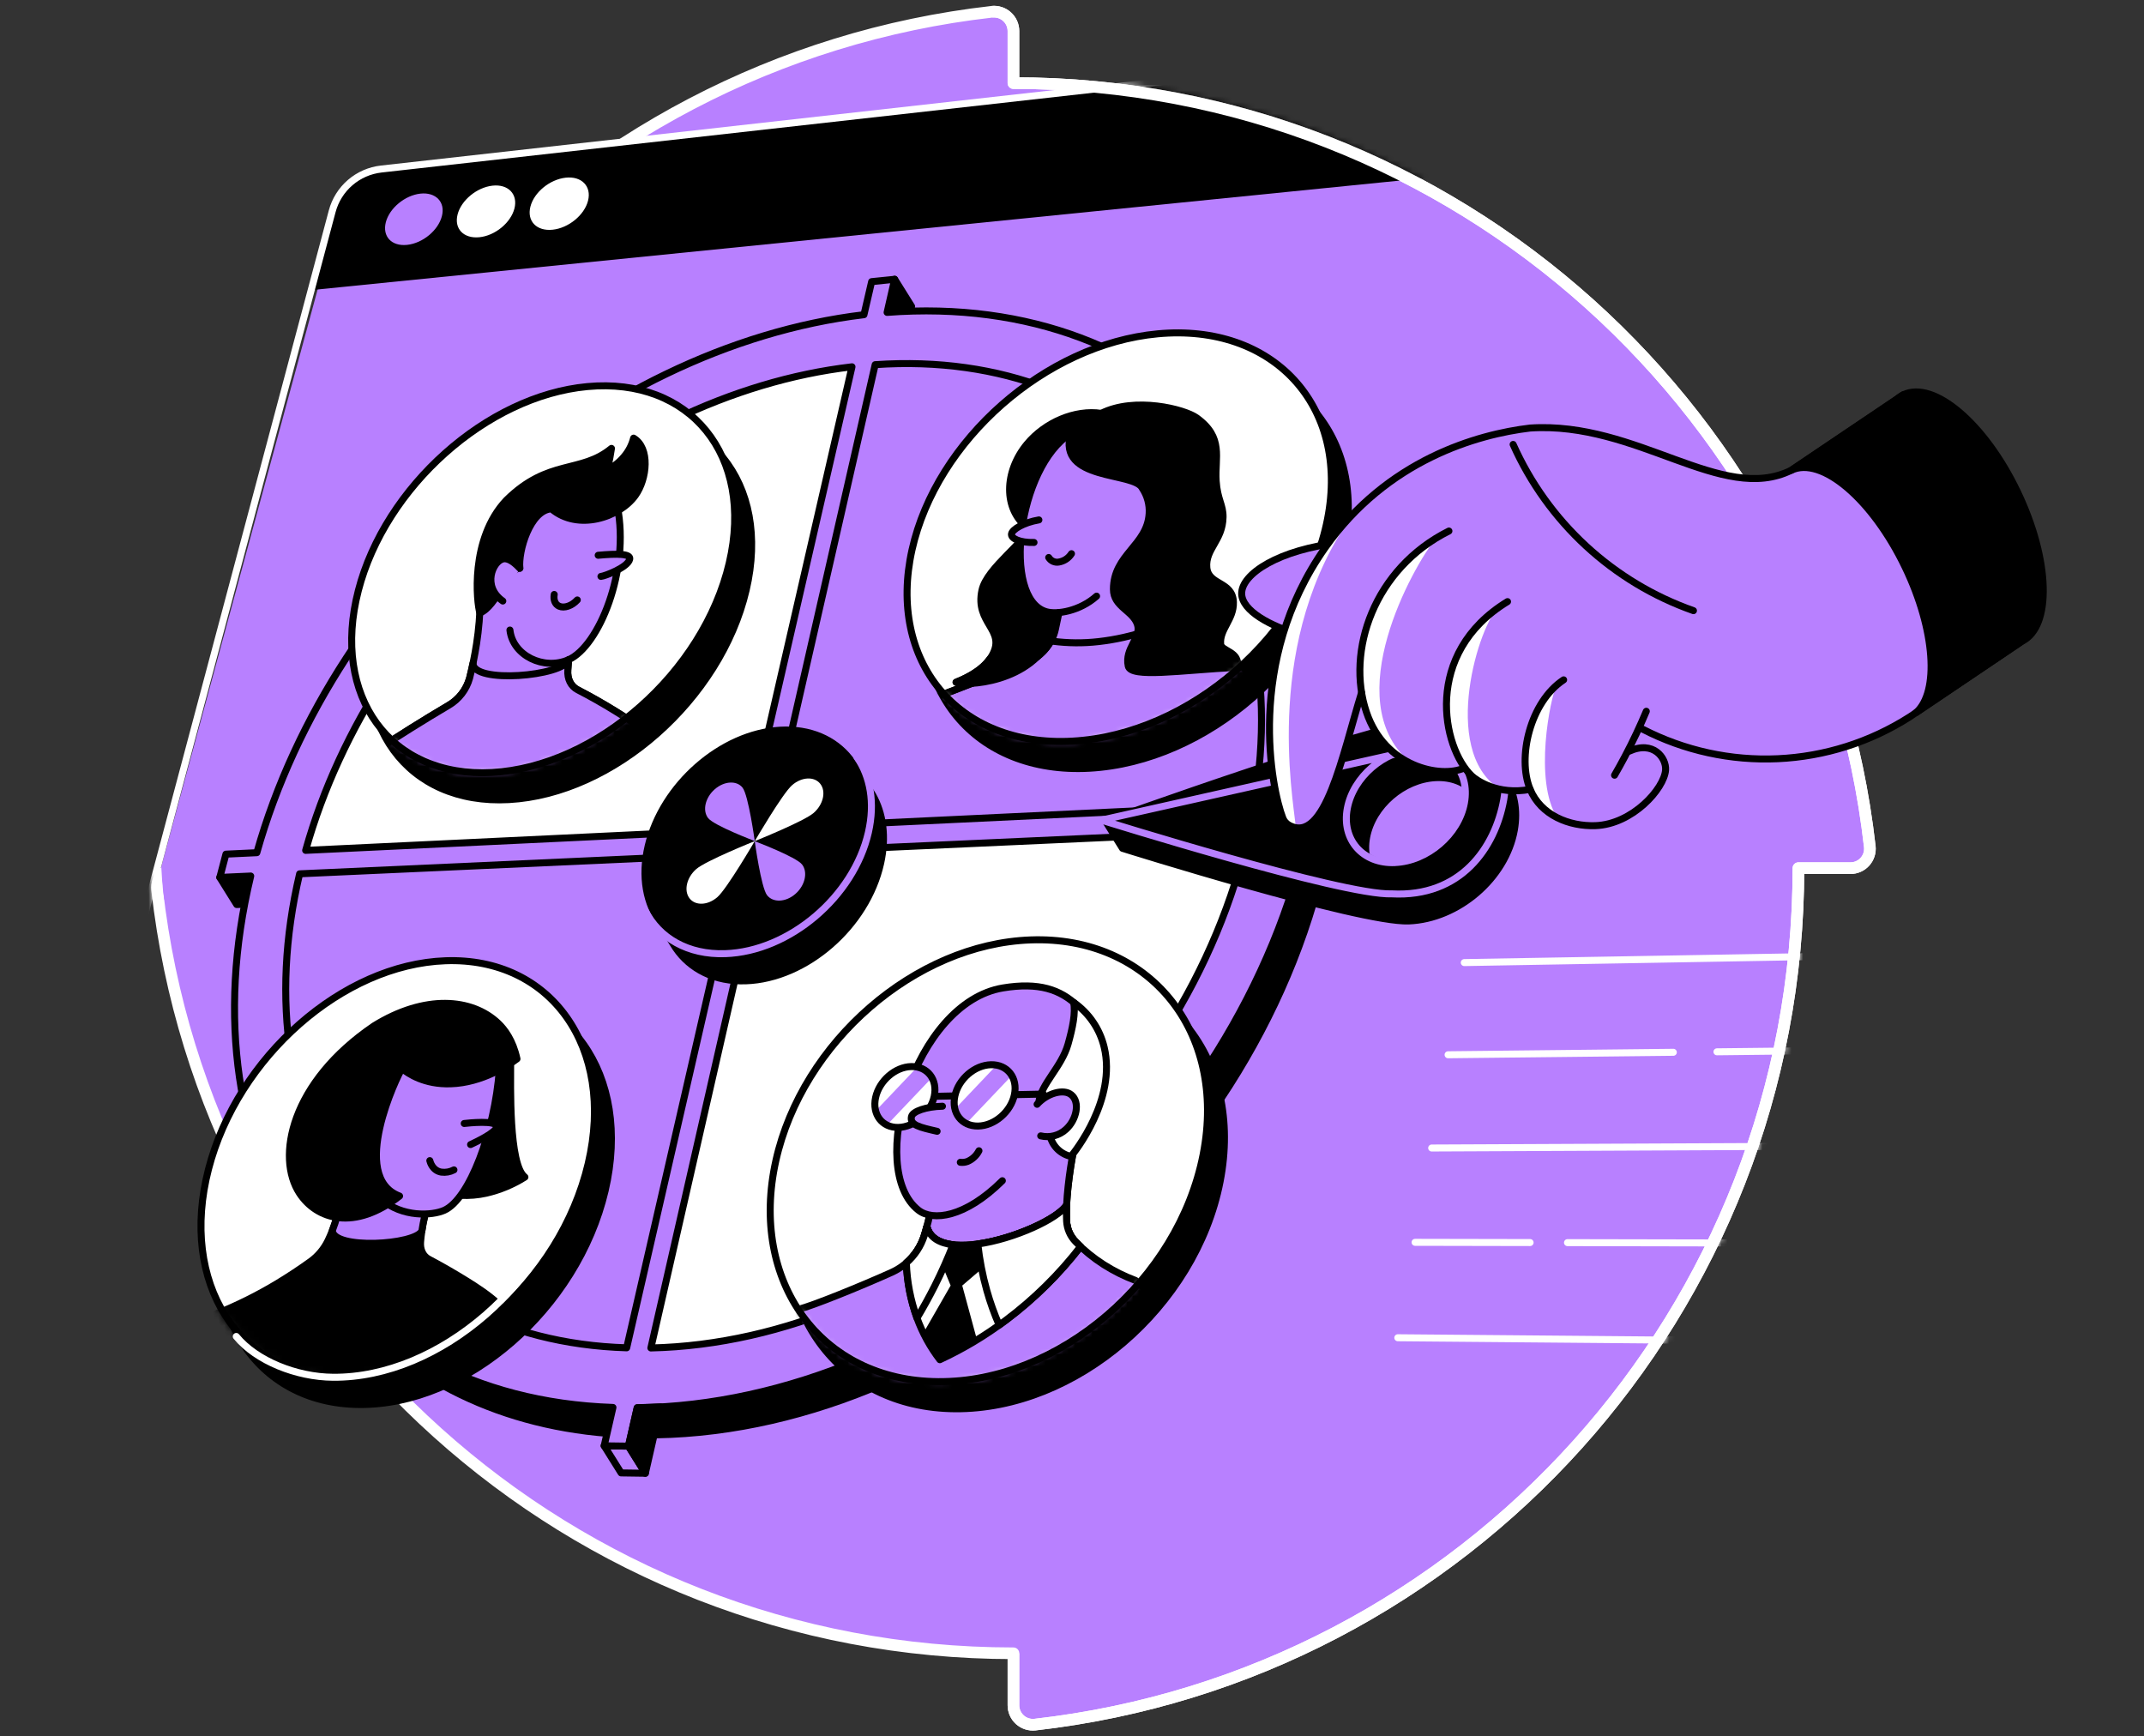
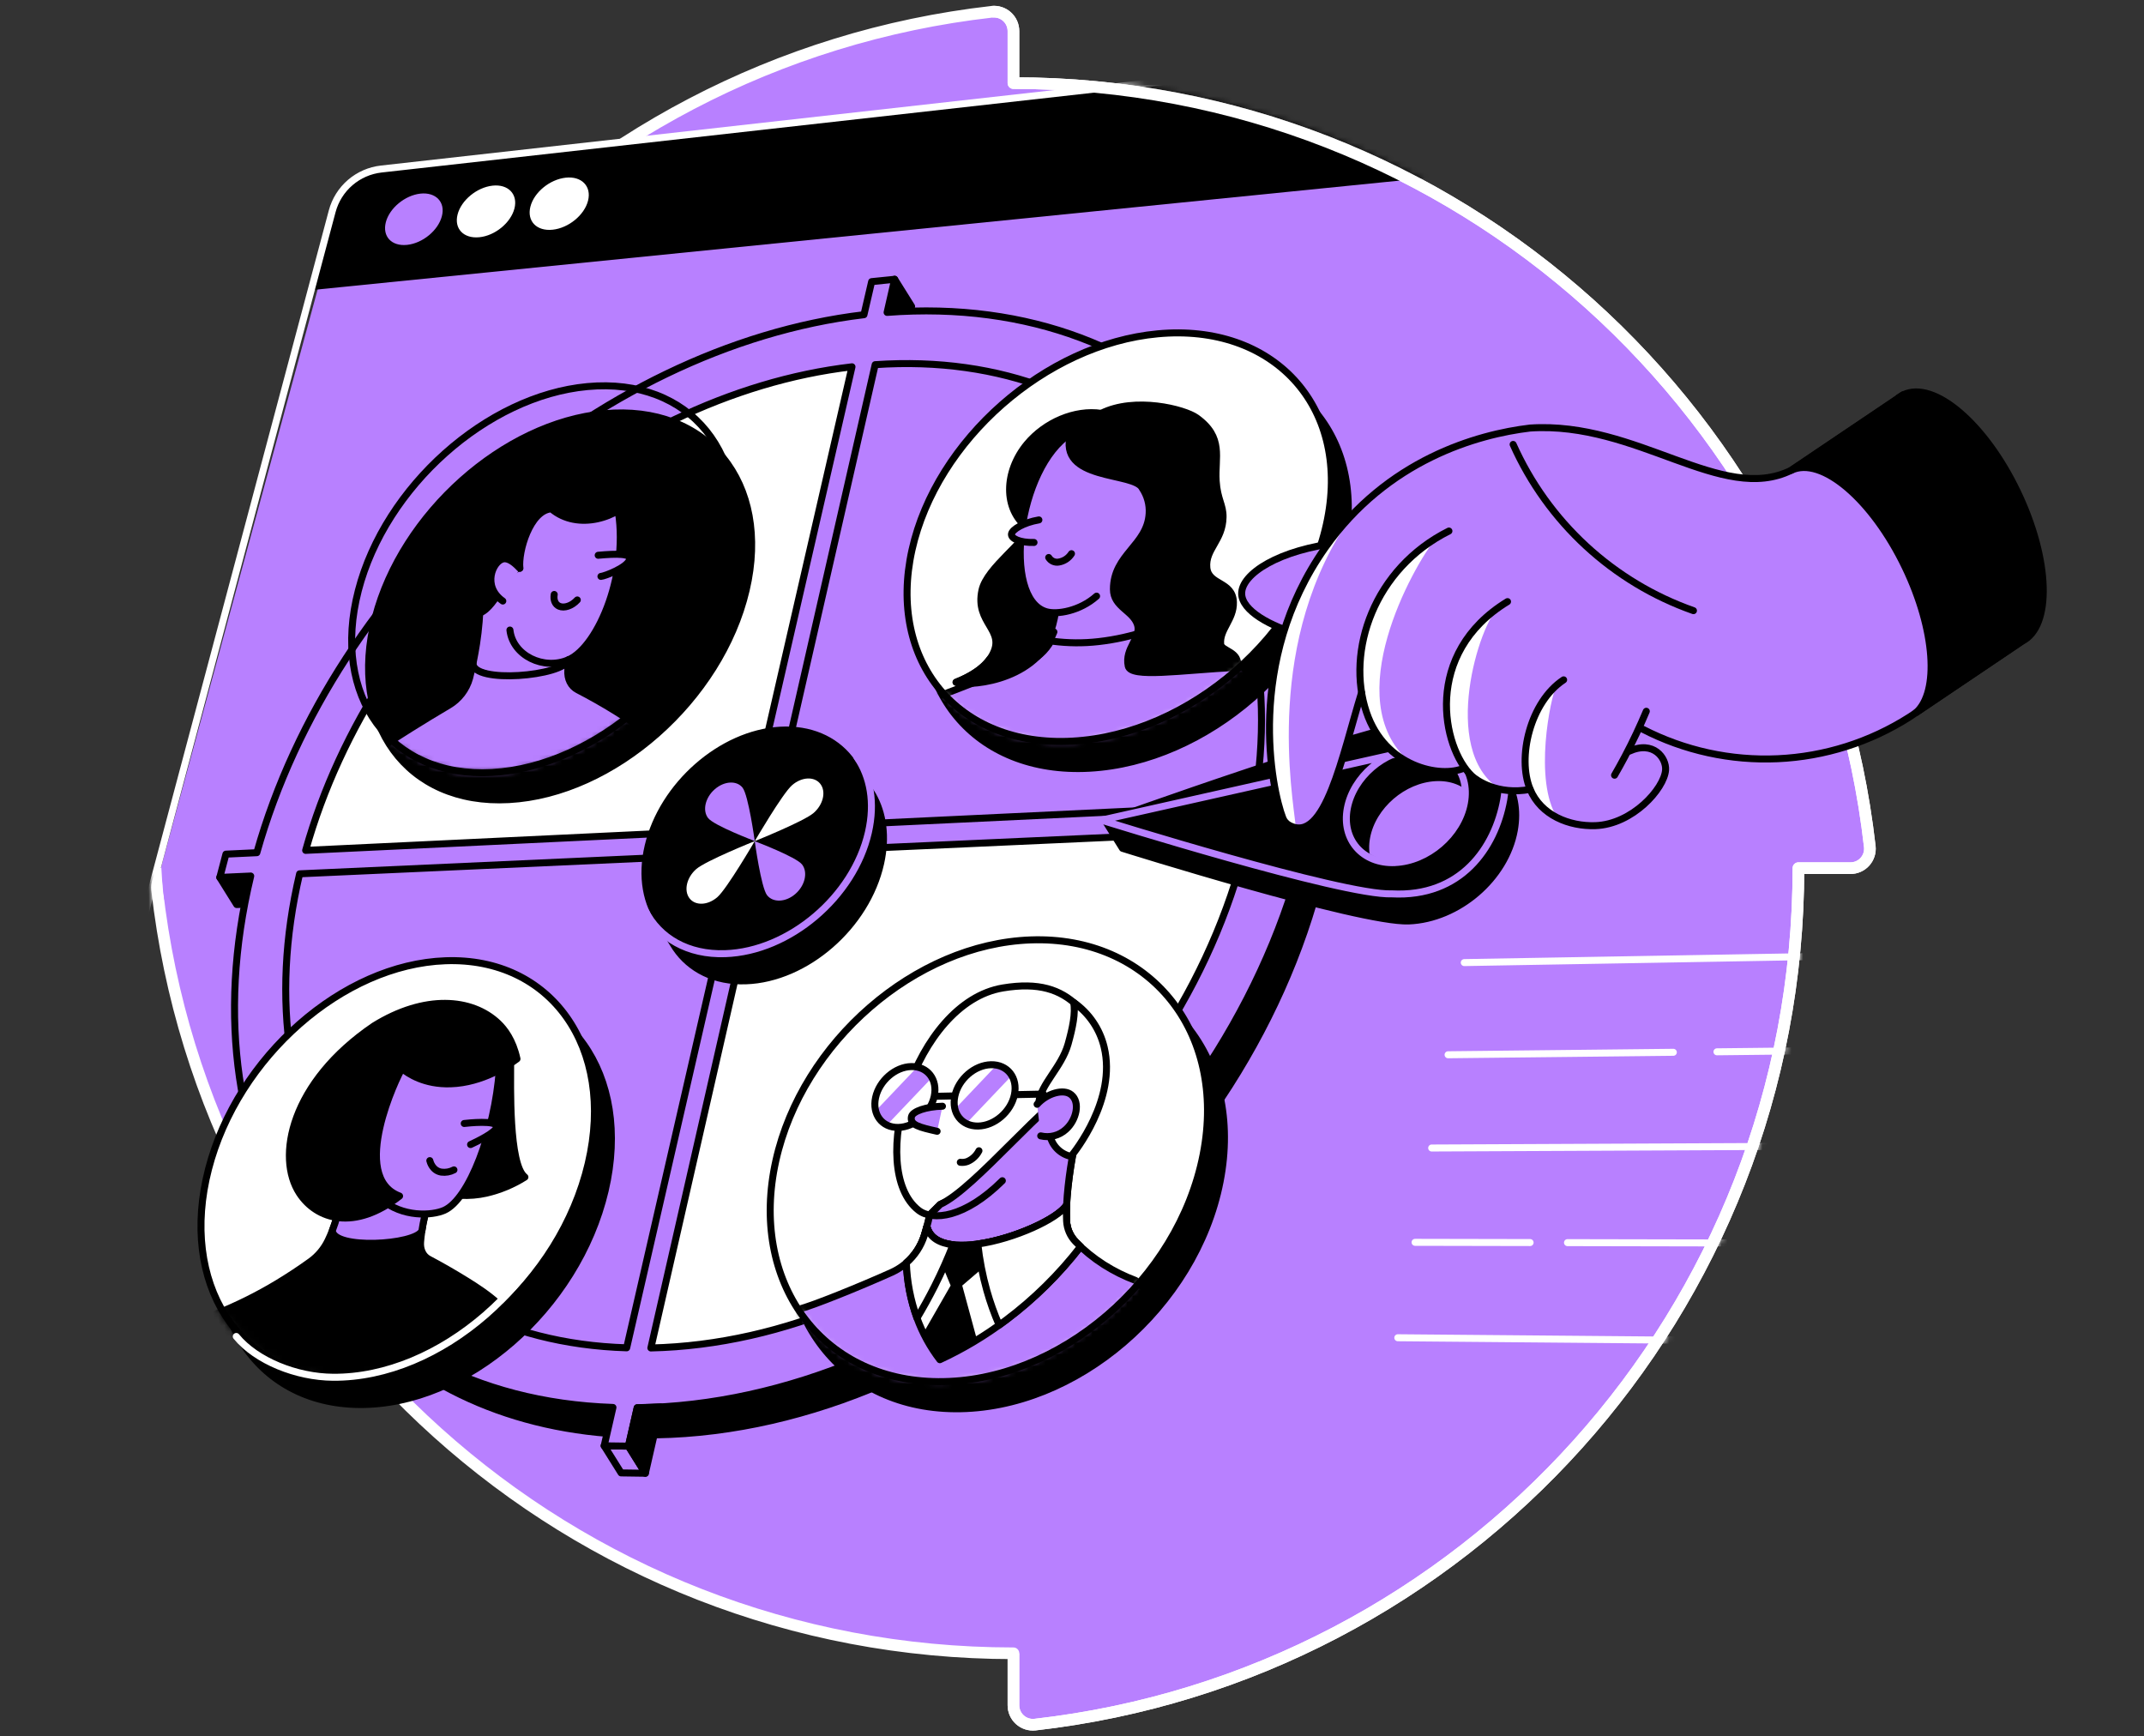
<svg xmlns="http://www.w3.org/2000/svg" width="368" height="298" viewBox="0 0 368 298" fill="none">
  <rect x="0" y="0" width="368" height="298" fill="#333333" stroke="none" />
  <path d="M173.949 14.261C249.952 14.261 312.574 71.555 320.937 145.312C320.986 145.778 320.937 146.249 320.792 146.694C320.646 147.139 320.409 147.549 320.095 147.896C319.781 148.244 319.397 148.521 318.969 148.71C318.54 148.899 318.077 148.996 317.608 148.993H308.685C308.685 224.997 251.391 287.618 177.634 295.982C177.168 296.031 176.697 295.981 176.252 295.836C175.807 295.691 175.397 295.454 175.05 295.141C174.702 294.827 174.424 294.444 174.235 294.015C174.045 293.587 173.948 293.124 173.949 292.656V283.736C97.946 283.736 35.324 226.442 26.964 152.685C26.915 152.219 26.964 151.748 27.108 151.303C27.253 150.858 27.49 150.448 27.804 150.101C28.118 149.753 28.502 149.476 28.93 149.287C29.358 149.098 29.822 149.001 30.29 149.003H39.213C39.213 73 96.507 10.379 170.264 2.018C170.729 1.969 171.2 2.019 171.644 2.163C172.089 2.308 172.498 2.544 172.846 2.857C173.193 3.17 173.471 3.553 173.661 3.98C173.851 4.407 173.949 4.87 173.949 5.337V14.261Z" fill="#B880FF" stroke="white" stroke-width="2" stroke-miterlimit="10" stroke-linejoin="round" />
  <mask id="mask0_8982_3511" style="mask-type:alpha" maskUnits="userSpaceOnUse" x="17" y="1" width="305" height="296">
    <path d="M173.949 14.261C249.952 14.261 312.574 71.555 320.937 145.312C320.986 145.778 320.937 146.249 320.792 146.694C320.647 147.139 320.409 147.549 320.095 147.896C319.781 148.244 319.397 148.521 318.969 148.71C318.54 148.899 318.077 148.996 317.608 148.993H308.685C308.685 224.997 251.391 287.618 177.634 295.982C177.168 296.031 176.697 295.981 176.252 295.836C175.807 295.691 175.397 295.454 175.05 295.141C174.702 294.827 174.425 294.443 174.235 294.015C174.045 293.587 173.948 293.124 173.949 292.656V283.736C97.946 283.736 35.324 226.442 26.964 152.685C26.915 152.219 26.765 149.658 27.108 149.732C27.108 149.732 24.667 149.22 25.135 149.222L18 132.404C34.818 40.668 45.521 2.163 170.265 2.018C170.73 1.969 171.2 2.019 171.644 2.163C172.089 2.308 172.499 2.544 172.846 2.857C173.193 3.17 173.471 3.553 173.661 3.98C173.851 4.407 173.949 4.87 173.949 5.337V14.261Z" fill="#45DFA7" stroke="white" stroke-width="2" stroke-miterlimit="10" stroke-linejoin="round" />
  </mask>
  <g mask="url(#mask0_8982_3511)">
    <path d="M30.682 158.687L28.193 154.319L27.836 151.261L27.683 148.713L55.44 46.286L89.217 43.757L45.825 165.918L30.682 158.687Z" fill="#B880FF" />
    <path d="M353.358 19.615L53.435 49.786L57.037 36.253C57.548 34.339 58.625 32.624 60.127 31.332C61.628 30.04 63.484 29.23 65.453 29.009L356.99 -3.671L353.358 19.615Z" fill="black" />
    <path d="M75.845 37.106C75.216 39.543 72.552 41.745 69.875 42.025C67.198 42.305 65.595 40.557 66.227 38.13C66.859 35.703 69.52 33.52 72.154 33.23C74.788 32.941 76.484 34.673 75.845 37.106Z" fill="#B880FF" />
    <path d="M88.302 35.776C87.676 38.229 84.973 40.451 82.269 40.715C79.566 40.978 77.913 39.243 78.542 36.8C79.171 34.356 81.854 32.157 84.541 31.861C87.228 31.564 88.924 33.329 88.302 35.776Z" fill="white" />
    <path d="M100.936 34.432C100.32 36.902 97.591 39.141 94.848 39.424C92.105 39.707 90.412 37.946 91.038 35.473C91.663 33 94.367 30.794 97.093 30.494C99.82 30.194 101.555 31.963 100.936 34.432Z" fill="white" />
    <path d="M-5.953 272.59L57.02 36.253C57.532 34.339 58.609 32.624 60.11 31.332C61.612 30.04 63.468 29.23 65.437 29.009L356.973 -3.671" stroke="white" stroke-width="1.2" stroke-linecap="round" stroke-linejoin="round" />
    <path d="M251.332 165.2L330.961 163.814" stroke="white" stroke-width="1.2" stroke-linecap="round" stroke-linejoin="round" />
    <path d="M294.701 180.512L328.425 180.14" stroke="white" stroke-width="1.2" stroke-linecap="round" stroke-linejoin="round" />
    <path d="M248.55 181.019L287.213 180.594" stroke="white" stroke-width="1.2" stroke-linecap="round" stroke-linejoin="round" />
    <path d="M245.734 197.022L325.86 196.656" stroke="white" stroke-width="1.2" stroke-linecap="round" stroke-linejoin="round" />
    <path d="M269.047 213.262L323.262 213.37" stroke="white" stroke-width="1.2" stroke-linecap="round" stroke-linejoin="round" />
    <path d="M242.886 213.208L262.63 213.248" stroke="white" stroke-width="1.2" stroke-linecap="round" stroke-linejoin="round" />
    <path d="M239.923 229.584L320.638 230.285" stroke="white" stroke-width="1.2" stroke-linecap="round" stroke-linejoin="round" />
  </g>
  <path d="M154.371 61.782L150.867 58.736L153.561 47.926L156.468 52.582L154.371 61.782Z" fill="black" stroke="black" stroke-width="1.2" stroke-linecap="round" stroke-linejoin="round" />
  <path d="M118.918 235.356L111.703 231.349L129.543 144.351L217.996 142.945L214.038 158.684L199.715 185.197L172.639 212.419L135.434 232.929L118.918 235.356Z" fill="white" />
  <path d="M103.698 248.128L106.609 252.781L110.771 252.84L107.864 248.184L103.698 248.128Z" fill="#B880FF" stroke="black" stroke-width="1.2" stroke-linecap="round" stroke-linejoin="round" />
  <path d="M44.419 150.294L37.728 150.584L40.636 155.24L43.586 155.105L44.419 150.294Z" fill="black" stroke="black" stroke-width="1.2" stroke-linecap="round" stroke-linejoin="round" />
  <path d="M110.189 246.258C162.938 246.788 217.203 200.305 227.973 144.578C231.994 123.751 229.159 105.335 221.23 90.906L216.528 91.397L214.96 103.422C219.59 115.25 220.825 129.408 217.743 145.052C207.967 194.707 159.636 236.192 112.536 236.004C95.477 235.935 81.321 230.341 70.995 220.934L61.008 226.113C72.602 238.497 89.431 246.051 110.189 246.258Z" fill="black" stroke="black" stroke-width="1.2" stroke-linecap="round" stroke-linejoin="round" />
-   <path d="M139.645 58.387L148.15 57.574L128.345 143.883L47.722 146.873L65.051 112.032L89.862 84.271L120.442 65.401L139.645 58.387Z" fill="white" />
+   <path d="M139.645 58.387L148.15 57.574L128.345 143.883L47.722 146.873L65.051 112.032L89.862 84.271L120.442 65.401Z" fill="white" />
  <path d="M232.05 137.396L225.464 137.709C234.292 86.128 200.768 49.931 152.263 53.615L153.56 47.932L149.609 48.334L148.292 54.011C102.121 59.509 57.277 99.48 44.083 146.339L38.778 146.589L37.728 150.584L43.036 150.343C31.317 199 57.504 239.932 105.21 241.546L103.702 248.131L107.864 248.187L109.368 241.602C160.735 240.917 213.017 196.162 224.615 142.161L231.2 141.864L232.05 137.396ZM215.24 138.196L132.059 142.148L150.215 62.585C193.547 59.618 223.179 92.21 215.24 138.196ZM146.237 62.95L127.999 142.345L52.463 145.941C64.3 103.738 104.703 67.801 146.237 62.95ZM51.426 149.965L127.034 146.55L107.564 231.312C64.887 230.021 41.153 193.62 51.426 149.965ZM111.716 231.338L131.104 146.385L214.377 142.625C203.781 190.548 157.442 230.327 111.716 231.338Z" fill="#B880FF" stroke="black" stroke-width="1.2" stroke-linecap="round" stroke-linejoin="round" />
  <path d="M128.075 101.275C123.669 120.043 105.256 136.25 87.35 137.228C69.819 138.186 59.721 124.097 64.406 106.01C69.016 88.169 86.468 72.608 103.718 71.001C121.338 69.361 132.415 82.799 128.075 101.275Z" fill="black" stroke="black" stroke-width="1.2" stroke-linecap="round" stroke-linejoin="round" />
  <path d="M230.769 93.725C226.887 113.547 207.061 130.748 186.975 131.845C167.321 132.918 155.2 118.094 159.455 99.013C163.643 80.201 182.336 63.738 201.628 61.943C221.342 60.116 234.592 74.202 230.769 93.725Z" fill="black" stroke="black" stroke-width="1.2" stroke-linecap="round" stroke-linejoin="round" />
  <path d="M103.873 204.338C99.108 224.621 80.03 241.18 61.696 241.045C43.761 240.917 33.652 224.796 38.703 205.29C43.681 186.063 61.713 170.176 79.368 169.547C97.409 168.895 108.565 184.348 103.873 204.338Z" fill="black" stroke="black" stroke-width="1.2" stroke-linecap="round" stroke-linejoin="round" />
  <path d="M209.419 202.787C205.201 224.328 184.608 241.921 163.93 241.773C143.725 241.625 131.473 224.522 136.083 203.857C140.62 183.505 160.001 166.669 179.827 165.964C200.1 165.24 213.568 181.585 209.419 202.787Z" fill="black" stroke="black" stroke-width="1.2" stroke-linecap="round" stroke-linejoin="round" />
-   <path d="M125.164 96.632C120.758 115.401 102.348 131.598 84.446 132.576C66.918 133.531 56.82 119.444 61.505 101.354C66.115 83.514 83.567 67.952 100.814 66.345C118.43 64.706 129.497 78.147 125.164 96.632Z" fill="white" />
  <path d="M173.949 283.736V292.656C173.948 293.124 174.045 293.587 174.235 294.015C174.425 294.443 174.702 294.827 175.05 295.141C175.397 295.454 175.807 295.691 176.252 295.836C176.698 295.981 177.168 296.031 177.634 295.982C251.391 287.618 308.685 224.997 308.685 148.993H317.609C318.077 148.996 318.54 148.899 318.969 148.71C319.397 148.521 319.781 148.244 320.095 147.896C320.409 147.549 320.647 147.139 320.792 146.694C320.937 146.249 320.987 145.778 320.938 145.312C312.574 71.555 249.952 14.261 173.949 14.261V5.337C173.949 4.87 173.851 4.407 173.661 3.98C173.471 3.553 173.194 3.17 172.846 2.857C172.499 2.544 172.089 2.308 171.645 2.163C171.2 2.019 170.73 1.969 170.265 2.018" stroke="white" stroke-width="2" stroke-miterlimit="10" stroke-linejoin="round" />
  <mask id="mask1_8982_3511" style="mask-type:alpha" maskUnits="userSpaceOnUse" x="60" y="66" width="67" height="67">
    <path d="M125.164 96.632C120.758 115.401 102.348 131.598 84.446 132.576C66.918 133.531 56.82 119.444 61.505 101.354C66.115 83.514 83.567 67.952 100.814 66.345C118.43 64.706 129.497 78.147 125.164 96.632Z" fill="white" />
  </mask>
  <g mask="url(#mask1_8982_3511)">
    <path d="M83.692 103.336L82.348 105.199L81.071 114.37L88.417 116.507L97.281 115.285L98.38 110.497L88.012 98.219L83.692 103.336Z" fill="#B880FF" />
    <path d="M87.524 108.127C88.008 112.526 93.359 115.091 97.594 113.218C102.773 110.913 108.13 97.946 105.97 86.925L96.945 83.287L88.476 86.787L85.868 98.397L87.524 108.127Z" fill="#B880FF" />
    <path d="M82.43 102.941C82.392 105.466 82.181 107.985 81.798 110.481C81.469 112.582 81.061 114.561 80.6 116.385C80.057 118.337 78.779 120.003 77.034 121.031C74.924 122.276 72.769 123.586 70.567 124.963C68.591 126.194 66.691 127.429 64.841 128.651L64.367 137.324L84.008 140.225L104.834 135.378L112.319 126.553C110.231 125.029 107.979 123.501 105.552 122.006C103.376 120.666 101.232 119.457 99.151 118.384C97.979 117.771 97.35 116.517 97.462 114.996L97.594 113.231" stroke="black" stroke-width="1.2" stroke-linecap="round" stroke-linejoin="round" />
    <path d="M81.192 113.823C81.008 114.702 80.81 115.562 80.603 116.385C80.06 118.337 78.78 120.003 77.034 121.031C74.924 122.276 72.769 123.586 70.567 124.963C68.591 126.194 66.691 127.429 64.841 128.65C64.61 132.832 64.597 133.125 64.367 137.324L84.011 140.224L104.834 135.377L112.319 126.553C110.231 125.028 107.979 123.501 105.552 122.006C103.376 120.665 101.232 119.457 99.151 118.384C97.979 117.771 97.35 116.517 97.462 114.995C97.505 114.406 97.547 113.82 97.594 113.23C96.747 116.049 81.094 117.409 81.192 113.823Z" fill="#B880FF" stroke="black" stroke-width="1.2" stroke-linecap="round" stroke-linejoin="round" />
    <path d="M105.971 86.925C108.147 97.946 102.773 110.926 97.594 113.217C93.359 115.091 88.009 112.526 87.525 108.127" stroke="black" stroke-width="1.2" stroke-linecap="round" stroke-linejoin="round" />
    <path d="M95.128 102.022C94.96 102.957 95.289 103.744 95.987 104.044C96.853 104.419 98.154 103.988 99.089 102.964" stroke="black" stroke-width="1.2" stroke-linecap="round" stroke-linejoin="round" />
    <path d="M102.674 95.295C105.901 94.999 108.328 95.002 108.084 95.98C107.739 97.386 103.804 98.874 103.145 98.924" fill="#B880FF" />
    <path d="M102.674 95.295C105.901 94.999 108.328 95.002 108.084 95.98C107.739 97.386 103.804 98.874 103.145 98.924" stroke="black" stroke-width="1.2" stroke-linecap="round" stroke-linejoin="round" />
    <path d="M108.753 75.193C111.604 76.882 111.094 82.177 109.053 85.022C106.3 88.851 99.158 91.159 94.644 87.327C90.959 87.564 88.917 94.653 89.234 97.514C87.419 97.32 85.177 104.166 82.368 105.19C81.828 103.517 80.607 92.503 86.912 85.845C94.156 78.68 99.652 81.327 104.953 76.954C104.881 77.446 104.795 77.957 104.696 78.486C104.555 79.236 104.397 79.957 104.229 80.646C105.323 80.102 106.294 79.339 107.08 78.403C107.881 77.479 108.454 76.379 108.753 75.193Z" fill="black" stroke="black" stroke-width="1.2" stroke-linecap="round" stroke-linejoin="round" />
  </g>
  <path d="M125.164 96.632C120.758 115.401 102.348 131.598 84.446 132.576C66.918 133.531 56.82 119.444 61.505 101.354C66.115 83.514 83.567 67.952 100.814 66.345C118.43 64.706 129.497 78.147 125.164 96.632Z" stroke="black" stroke-width="1.2" stroke-linecap="round" stroke-linejoin="round" />
  <path d="M89.217 97.525C87.88 96.079 86.958 95.796 86.365 95.921C84.591 96.3 82.697 100.616 86.303 103.149" fill="#B880FF" />
  <path d="M89.217 97.525C87.88 96.079 86.958 95.796 86.365 95.921C84.591 96.3 82.697 100.616 86.303 103.149" stroke="black" stroke-width="1.2" stroke-linecap="round" stroke-linejoin="round" />
  <path d="M227.858 89.072C223.979 108.894 204.15 126.096 184.065 127.192C164.4 128.275 152.286 113.458 156.541 94.36C160.732 75.555 179.425 59.085 198.717 57.29C218.434 55.453 231.681 69.549 227.858 89.072Z" fill="white" />
  <mask id="mask2_8982_3511" style="mask-type:alpha" maskUnits="userSpaceOnUse" x="155" y="57" width="74" height="71">
    <path d="M227.858 89.072C223.979 108.894 204.15 126.096 184.065 127.192C164.4 128.275 152.286 113.458 156.541 94.36C160.732 75.555 179.425 59.085 198.717 57.29C218.434 55.453 231.681 69.549 227.858 89.072Z" fill="white" />
  </mask>
  <g mask="url(#mask2_8982_3511)">
    <path d="M190.795 71.554L189.02 70.942C184.542 70.263 179.379 72.46 176.248 76.246C172.375 80.942 172.175 87.412 176.406 90.616C176.383 92.832 169.405 97.343 168.543 101.297C167.301 106.997 172.688 108.057 170.337 112.387C169.083 114.692 166.449 116.154 164.101 117.086C165.418 117.807 180.163 117.415 181.763 105.12C184.799 93.844 187.81 82.655 190.795 71.554Z" fill="black" stroke="black" stroke-width="1.2" stroke-linecap="round" stroke-linejoin="round" />
    <path d="M188.22 102.309C185.349 104.871 181.424 105.522 179.567 104.976C171.944 102.737 174.628 80.155 183.788 74.386L191.279 73.757L196.85 74.574L198.026 84.953L198.803 92.16L197.295 96.504L199.537 108.815C197.43 109.935 189.824 113.721 183.452 111.489C182.376 111.115 181.367 110.569 180.466 109.872C180.789 109.04 181.066 108.19 181.295 107.327C181.49 106.6 181.646 105.864 181.763 105.121" fill="#B880FF" />
    <path d="M183.788 74.386C174.628 80.155 171.934 102.737 179.567 104.976C181.424 105.522 185.349 104.87 188.22 102.309" stroke="black" stroke-width="1.2" stroke-linecap="round" stroke-linejoin="round" />
    <path d="M178.316 89.227C175.681 89.678 173.755 90.856 173.617 91.627C173.478 92.397 175.019 93.161 177.482 93.096" fill="#B880FF" />
    <path d="M178.316 89.227C175.681 89.678 173.755 90.856 173.617 91.627C173.478 92.397 175.019 93.161 177.482 93.096" stroke="black" stroke-width="1.2" stroke-linecap="round" stroke-linejoin="round" />
    <path d="M180.001 95.677C180.175 95.964 180.431 96.193 180.737 96.333C181.042 96.473 181.382 96.519 181.713 96.464C182.16 96.393 182.587 96.228 182.966 95.98C183.344 95.732 183.666 95.406 183.91 95.025" stroke="black" stroke-width="1.2" stroke-linecap="round" stroke-linejoin="round" />
    <path d="M202.886 104.896L197.087 108.189C194.313 109.143 191.442 109.789 188.526 110.115C185.929 110.408 183.305 110.386 180.713 110.05L180.459 109.878C179.472 111.72 177.852 113.142 175.899 113.882C174.944 114.235 173.982 114.58 173.014 114.926C167.64 116.846 162.168 119.269 157.183 120.794C155.994 123.731 156.103 123.458 154.917 126.392L163.548 133.543L175.418 138.087L200.848 131.62L215.438 116.447L202.886 104.896Z" fill="#B880FF" stroke="black" stroke-width="1.2" stroke-linecap="round" stroke-linejoin="round" />
-     <path d="M181.763 105.121L181.147 108.022C180.611 110.56 178.497 112.928 175.905 113.876C174.95 114.228 173.989 114.574 173.021 114.92C167.647 116.839 161.714 119.405 156.732 120.929" stroke="black" stroke-width="1.2" stroke-linecap="round" stroke-linejoin="round" />
    <path d="M169.88 113.102C168.513 115.002 166.195 116.257 164.101 117.087C165.283 117.745 177.318 117.469 180.894 108.45L169.88 113.102Z" fill="black" stroke="black" stroke-width="1.2" stroke-linecap="round" stroke-linejoin="round" />
    <path d="M212.363 114.521C202.544 115.038 194.094 116.385 193.653 114.311C192.995 111.262 195.919 109.467 195.247 107.238C194.506 104.781 191.105 104.182 191.108 101.13C191.108 95.137 196.926 93.606 197.242 88.123C197.338 86.585 196.922 85.058 196.06 83.78C194.717 80.929 181.391 82.605 183.788 74.386C185.079 73.494 187.739 71.838 189.02 70.942C194.799 68.041 203.321 70.221 205.369 71.693C210.117 75.107 208.484 78.466 208.747 82.559C208.955 85.759 209.962 86.619 209.929 88.742C209.873 92.773 206.847 94.222 207.144 97.422C207.423 100.478 211.592 99.727 211.707 103.349C211.803 106.313 209.284 108.012 209.518 110.54C209.636 111.811 212.926 111.785 212.363 114.521Z" fill="black" stroke="black" stroke-width="1.2" stroke-linecap="round" stroke-linejoin="round" />
  </g>
  <path d="M227.858 89.072C223.979 108.894 204.15 126.096 184.065 127.192C164.4 128.275 152.286 113.458 156.541 94.36C160.732 75.555 179.425 59.085 198.717 57.29C218.434 55.453 231.681 69.549 227.858 89.072Z" stroke="black" stroke-width="1.2" stroke-linecap="round" stroke-linejoin="round" />
  <path d="M100.962 199.672C96.198 219.955 77.123 236.515 58.789 236.383C40.85 236.254 30.741 220.13 35.795 200.624C40.774 181.397 58.802 165.51 76.461 164.884C94.499 164.242 105.654 179.692 100.962 199.672Z" fill="white" stroke="black" stroke-width="1.2" stroke-linecap="round" stroke-linejoin="round" />
  <mask id="mask3_8982_3511" style="mask-type:alpha" maskUnits="userSpaceOnUse" x="33" y="164" width="70" height="73">
    <path d="M100.962 199.672C96.198 219.955 77.123 236.515 58.789 236.383C40.85 236.254 30.741 220.13 35.795 200.624C40.774 181.397 58.802 165.51 76.461 164.884C94.499 164.242 105.654 179.692 100.962 199.672Z" fill="white" stroke="black" stroke-width="1.2" stroke-linecap="round" stroke-linejoin="round" />
  </mask>
  <g mask="url(#mask3_8982_3511)">
    <path d="M57.913 208.504C57.596 209.727 57.183 210.924 56.678 212.083C56.55 212.376 56.421 212.656 56.289 212.929C55.603 214.345 54.578 215.569 53.303 216.492C51.591 217.73 49.681 218.997 47.633 220.239C44.251 222.279 40.708 224.041 37.04 225.507C36.897 229.068 36.755 232.638 36.612 236.219L56.089 247.302L75.947 244.483L88.641 228.655C88.081 225.033 83.428 221.895 80.096 219.827C77.879 218.455 75.713 217.212 73.6 216.097C72.612 215.57 72.082 214.45 72.19 213.133C72.239 212.534 72.312 211.901 72.411 211.233C72.666 209.544 73.058 207.877 73.583 206.251C70.886 203.044 57.913 208.504 57.913 208.504Z" fill="black" stroke="black" stroke-width="1.2" stroke-linecap="round" stroke-linejoin="round" />
    <path d="M72.411 211.253C72.666 209.563 73.058 207.897 73.583 206.271L65.539 196.689L57.913 208.503C57.678 209.412 57.388 210.306 57.047 211.18C57.182 214.509 71.268 213.68 72.411 211.253Z" fill="#B880FF" stroke="black" stroke-width="1.2" stroke-linecap="round" stroke-linejoin="round" />
    <path d="M86.247 181.256L87.646 182.481C87.663 186.185 87.284 199.873 90.096 202.013C88.063 203.297 85.829 204.229 83.488 204.773C82.039 205.099 80.552 205.224 79.069 205.145C78.823 197.604 78.576 190.125 78.328 182.708L86.247 181.256Z" fill="black" stroke="black" stroke-width="1.2" stroke-linecap="round" stroke-linejoin="round" />
    <path d="M85.704 183.594L80.034 177.841L68.785 179.402L62.141 185.658L61.9 197.232L65.401 205.793C69.072 208.994 74.186 208.645 76.267 207.716C80.547 205.8 84.923 194.236 85.707 183.604" fill="#B880FF" />
    <path d="M73.774 199.185C73.82 199.379 74.209 200.903 75.75 201.16C76.495 201.26 77.252 201.125 77.916 200.775" stroke="black" stroke-width="1.2" stroke-linecap="round" stroke-linejoin="round" />
    <path d="M85.704 183.594C84.92 194.226 80.544 205.79 76.263 207.707C74.186 208.635 69.072 208.984 65.397 205.784" stroke="black" stroke-width="1.2" stroke-linecap="round" stroke-linejoin="round" />
    <path d="M68.99 183.389C68.252 184.47 59.77 201.974 68.585 205.267C60.857 211.302 54.38 209.326 51.4 204.782C47.373 198.635 49.875 185.783 64.202 176.057C72.888 170.67 80.995 171.305 85.513 175.612C86.583 176.636 88.028 178.483 88.736 181.723C87.35 182.741 82.859 185.826 77.353 186.004C72.826 186.155 70.06 184.252 68.99 183.389Z" fill="black" stroke="black" stroke-width="1.2" stroke-linecap="round" stroke-linejoin="round" />
    <path d="M79.681 192.813C80.271 192.744 85.279 192.194 85.279 193.34C85.279 194.312 81.657 196.017 80.771 196.429" fill="#B880FF" />
    <path d="M79.681 192.813C80.271 192.744 85.279 192.194 85.279 193.34C85.279 194.312 81.657 196.017 80.771 196.429" stroke="black" stroke-width="1.2" stroke-linecap="round" stroke-linejoin="round" />
  </g>
  <path d="M99.329 199.656C94.564 219.939 75.496 236.498 57.156 236.367C50.899 236.321 43.984 233.558 40.553 229.363" stroke="white" stroke-width="1.2" stroke-linecap="round" stroke-linejoin="round" />
  <path d="M206.508 198.131C202.293 219.672 181.7 237.265 161.019 237.117C140.814 236.972 128.559 219.87 133.169 199.204C137.706 178.849 157.084 162.013 176.913 161.308C197.193 160.587 210.66 176.932 206.508 198.131Z" fill="white" />
  <mask id="mask4_8982_3511" style="mask-type:alpha" maskUnits="userSpaceOnUse" x="132" y="161" width="76" height="77">
    <path d="M206.508 198.131C202.293 219.672 181.7 237.265 161.019 237.117C140.814 236.972 128.559 219.87 133.169 199.204C137.706 178.849 157.084 162.013 176.913 161.308C197.193 160.587 210.66 176.932 206.508 198.131Z" fill="white" />
  </mask>
  <g mask="url(#mask4_8982_3511)">
    <path d="M161.368 206.708L159.553 208.529C159.322 209.714 159.02 210.884 158.648 212.033C158.213 213.416 157.492 214.693 156.533 215.78C155.574 216.868 154.398 217.743 153.08 218.348C147.749 220.752 139.306 224.166 137.153 224.667C137.03 226.926 136.908 229.189 136.787 231.457L157.117 241.582L182.981 240.798L197.176 231.7L199.392 224.005L194.931 219.761C193.01 219.047 191.17 218.132 189.442 217.031C187.685 215.908 186.063 214.589 184.605 213.1C183.682 212.146 183.138 210.889 183.074 209.563C182.82 205.283 184.061 197.92 184.565 196.201L161.368 206.708Z" fill="#B880FF" stroke="black" stroke-width="1.2" stroke-linecap="round" stroke-linejoin="round" />
    <path d="M183.077 206.804C183.271 202.648 184.16 197.584 184.565 196.201C182.85 196.978 187.41 184.963 185.701 185.743C179.659 188.5 167.364 204.008 161.368 206.708L159.554 208.529C159.442 209.19 159.288 209.844 159.093 210.485C160.94 217.877 180.581 210.801 183.077 206.804Z" fill="#B880FF" stroke="black" stroke-width="1.2" stroke-linecap="round" stroke-linejoin="round" />
    <path d="M183.074 209.563C183.026 208.644 183.026 207.723 183.074 206.804C180.575 210.801 160.937 217.877 159.089 210.485C158.958 210.966 158.806 211.493 158.645 212.033C158.074 213.853 157.008 215.478 155.566 216.728C155.675 219.962 156.292 223.159 157.394 226.201C158.331 228.771 159.654 231.183 161.319 233.353C165.343 231.49 169.158 229.204 172.698 226.534C177.501 222.925 181.798 218.688 185.474 213.936C185.175 213.653 184.888 213.373 184.618 213.099C183.691 212.147 183.142 210.89 183.074 209.563Z" fill="white" stroke="black" stroke-width="1.2" stroke-linecap="round" stroke-linejoin="round" />
    <path d="M161.737 213.228L161.312 216.126L163.169 220.624L158.493 228.767C159.28 230.395 160.23 231.94 161.328 233.376C163.515 232.358 165.641 231.211 167.693 229.942L165.161 220.63L169.247 217.127L169.027 213.304C166.244 213.824 163.61 213.887 161.737 213.228Z" fill="black" />
    <path d="M163.597 213.627C161.292 213.363 159.58 212.428 159.093 210.485C158.961 210.966 158.809 211.493 158.648 212.033C158.077 213.853 157.011 215.479 155.569 216.728C155.678 219.962 156.295 223.159 157.397 226.202C158.385 224.555 159.412 222.718 160.413 220.739C161.697 218.194 162.738 215.8 163.584 213.63L163.597 213.627Z" fill="white" stroke="black" stroke-width="1.2" stroke-linecap="round" stroke-linejoin="round" />
    <path d="M183.074 209.563C183.026 208.644 183.026 207.723 183.074 206.804C181.595 209.168 174.088 212.622 167.835 213.501C168.131 216.201 168.648 218.871 169.382 221.486C169.952 223.508 170.659 225.488 171.5 227.413C171.898 227.127 172.3 226.84 172.705 226.534C177.505 222.924 181.8 218.687 185.474 213.936C185.174 213.653 184.888 213.373 184.618 213.099C183.691 212.147 183.142 210.89 183.074 209.563Z" fill="white" stroke="black" stroke-width="1.2" stroke-linecap="round" stroke-linejoin="round" />
-     <path d="M172.053 202.635C165.605 209.017 160.093 209.589 157.67 207.709C148.635 200.692 156.896 172.072 172.158 169.55C178.345 168.526 182.016 169.849 184.898 172.572L186.099 177.278L186.854 184.081L185.773 189.372L181.957 193.801L172.053 202.635Z" fill="#B880FF" />
    <path d="M184.891 172.572C182.01 169.849 178.339 168.526 172.152 169.55C156.896 172.072 148.635 200.692 157.663 207.709C160.087 209.589 165.599 209.026 172.046 202.635" stroke="black" stroke-width="1.2" stroke-linecap="round" stroke-linejoin="round" />
    <path d="M164.829 199.474C165.249 199.529 165.677 199.478 166.073 199.326C166.919 198.962 167.61 198.315 168.029 197.495" stroke="black" stroke-width="1.2" stroke-linecap="round" stroke-linejoin="round" />
    <path d="M160.35 188.154L163.893 188.078" stroke="black" stroke-width="1.2" stroke-linecap="round" stroke-linejoin="round" />
    <path d="M179.577 189.971L178.302 189.207C178.632 186.072 182.204 183.165 183.327 179.184C184.107 176.405 184.644 173.843 184.279 172.029C186.911 173.859 188.777 176.595 189.521 179.714C191.677 188.667 184.493 197.65 183.821 198.463C182.971 198.279 182.189 197.863 181.562 197.261C180.934 196.66 180.485 195.896 180.265 195.055C180.034 193.356 179.805 191.661 179.577 189.971Z" fill="white" stroke="black" stroke-width="1.2" stroke-linecap="round" stroke-linejoin="round" />
    <path d="M178.01 189.52C179.738 187.601 182.55 186.82 183.861 187.874C185.445 189.128 184.786 192.201 182.945 193.837C182.37 194.358 181.675 194.73 180.923 194.922C180.171 195.113 179.383 195.118 178.629 194.937" fill="#B880FF" />
    <path d="M178.01 189.52C179.738 187.601 182.55 186.82 183.861 187.874C185.445 189.128 184.786 192.201 182.945 193.837C182.37 194.358 181.675 194.73 180.923 194.922C180.171 195.113 179.383 195.118 178.629 194.937" stroke="black" stroke-width="1.2" stroke-linecap="round" stroke-linejoin="round" />
    <path d="M174.117 187.867L179.086 187.765" stroke="black" stroke-width="1.2" stroke-linecap="round" stroke-linejoin="round" />
    <path d="M174.117 187.874C173.512 190.795 170.713 193.205 167.881 193.254C165.049 193.304 163.271 190.989 163.897 188.085C164.522 185.181 167.285 182.793 170.097 182.727C172.909 182.662 174.727 184.957 174.117 187.874Z" fill="white" />
    <path d="M160.354 188.154C159.735 191.048 156.965 193.442 154.176 193.491C151.388 193.541 149.662 191.239 150.288 188.361C150.913 185.483 153.656 183.093 156.429 183.043C159.201 182.994 160.969 185.263 160.354 188.154Z" fill="white" />
    <path d="M150.304 190.643C150.429 191.165 150.666 191.652 150.999 192.072C151.333 192.492 151.754 192.834 152.234 193.073L159.959 184.947C159.698 184.478 159.338 184.072 158.903 183.759C158.468 183.445 157.97 183.231 157.443 183.132L150.304 190.643Z" fill="#B880FF" />
    <path d="M163.913 190.324C164.038 190.854 164.276 191.35 164.612 191.778C164.949 192.207 165.374 192.556 165.859 192.803L173.673 184.581C173.396 184.111 173.02 183.707 172.57 183.398C172.121 183.088 171.61 182.881 171.072 182.79L163.913 190.324Z" fill="#B880FF" />
    <path d="M174.117 187.874C173.512 190.795 170.713 193.205 167.881 193.254C165.049 193.304 163.271 190.989 163.897 188.085C164.522 185.181 167.285 182.793 170.097 182.727C172.909 182.662 174.727 184.957 174.117 187.874Z" stroke="black" stroke-width="1.2" stroke-linecap="round" stroke-linejoin="round" />
    <path d="M160.354 188.154C159.735 191.048 156.965 193.442 154.176 193.491C151.388 193.541 149.662 191.239 150.288 188.361C150.913 185.483 153.656 183.093 156.429 183.043C159.201 182.994 160.969 185.263 160.354 188.154Z" stroke="black" stroke-width="1.2" stroke-linecap="round" stroke-linejoin="round" />
    <path d="M161.766 189.85C159.017 189.912 156.649 190.712 156.448 191.631C156.119 193.086 157.877 193.478 160.847 194.153" fill="#B880FF" />
    <path d="M161.766 189.85C159.017 189.912 156.649 190.712 156.448 191.631C156.119 193.086 157.877 193.478 160.847 194.153" stroke="black" stroke-width="1.2" stroke-linecap="round" stroke-linejoin="round" />
  </g>
  <path d="M206.508 198.131C202.293 219.672 181.7 237.265 161.019 237.117C140.814 236.972 128.559 219.87 133.169 199.204C137.706 178.849 157.084 162.013 176.913 161.308C197.193 160.587 210.66 176.932 206.508 198.131Z" stroke="black" stroke-width="1.2" stroke-linecap="round" stroke-linejoin="round" />
  <path d="M258.283 133.448L254.99 128.266H252.975L253.584 129.537C251.611 128.698 249.468 128.336 247.328 128.48C240.917 128.829 212.04 138.766 199.05 143.333L194.549 140.172H193.986L189.754 140.936L192.665 145.589C192.665 145.589 233.38 158.378 241.786 158.055C250.272 157.726 258.428 150.732 259.923 142.471C260.548 138.987 259.89 135.849 258.283 133.448ZM254.678 142.714C253.69 148.144 248.326 152.751 242.741 152.978C237.157 153.205 233.555 149.026 234.579 143.646C235.603 138.266 240.871 133.745 246.39 133.462C251.908 133.178 255.665 137.308 254.678 142.714Z" fill="black" stroke="black" stroke-width="1.2" stroke-linecap="round" stroke-linejoin="round" />
  <path d="M244.414 123.824C236.077 124.275 189.754 140.946 189.754 140.946C189.754 140.946 230.472 153.735 238.879 153.412C247.364 153.083 255.517 146.086 257.012 137.828C258.507 129.569 252.824 123.366 244.414 123.824ZM239.837 148.325C234.289 148.552 230.647 144.374 231.671 138.993C232.695 133.613 237.964 129.089 243.482 128.806C249.001 128.522 252.761 132.651 251.77 138.061C250.779 143.471 245.402 148.094 239.834 148.325H239.837Z" fill="black" stroke="black" stroke-width="1.2" stroke-linecap="round" stroke-linejoin="round" />
  <path d="M189.06 140.755C189.06 140.755 230.479 153.725 238.886 153.403C250.74 154.035 256.611 145.5 258.105 137.242C258.945 132.592 257.526 128.575 254.572 126.046L189.06 140.755ZM239.426 148.042C233.877 148.269 230.236 144.091 231.26 138.71C232.284 133.33 237.552 128.806 243.071 128.523C248.589 128.239 252.35 132.368 251.359 137.778C250.367 143.188 245 147.811 239.419 148.032L239.426 148.042Z" stroke="#B880FF" stroke-width="1.2" stroke-linecap="round" stroke-linejoin="round" />
  <path d="M149.794 136.451L149.741 136.372C149.603 136.133 149.458 135.899 149.306 135.671L146.646 131.39L145.697 132.115C143.294 130.567 140.268 129.774 136.807 129.971C126.695 130.551 116.599 139.415 114.14 149.856C113.601 152.059 113.466 154.342 113.741 156.593L112.684 157.406L115.562 162.016C115.684 162.22 115.809 162.425 115.941 162.619L115.987 162.691C118.453 166.313 122.684 168.519 128.029 168.328C138.361 167.966 148.773 158.891 151.157 148.147C152.161 143.63 151.575 139.579 149.794 136.451Z" fill="black" stroke="black" stroke-width="1.2" stroke-linecap="round" stroke-linejoin="round" />
  <path d="M148.266 143.485C145.882 154.229 135.467 163.304 125.138 163.669C114.93 164.028 108.769 155.724 111.249 145.2C113.712 134.762 123.804 125.895 133.916 125.316C144.137 124.729 150.617 132.826 148.266 143.485Z" fill="black" stroke="black" stroke-width="1.2" stroke-linecap="round" stroke-linejoin="round" />
  <path d="M147.084 129.942C149.388 133.268 150.212 137.769 149.059 142.833C146.524 153.926 135.46 163.291 124.482 163.67C118.051 163.89 113.132 160.966 110.741 156.284" stroke="#B880FF" stroke-width="1.2" stroke-linecap="round" stroke-linejoin="round" />
  <path d="M127.462 135.19C128.47 136.491 129.547 144.341 129.547 144.341C129.547 144.341 122.536 141.69 121.535 140.39C120.534 139.089 121.055 136.873 122.685 135.45C124.314 134.028 126.455 133.906 127.462 135.19Z" fill="#B880FF" />
  <path d="M123.139 153.959C124.785 152.517 129.547 144.351 129.547 144.351C129.547 144.351 121.14 147.719 119.5 149.155C117.861 150.59 117.34 152.826 118.338 154.153C119.336 155.48 121.489 155.401 123.139 153.959Z" fill="white" />
  <path d="M135.941 134.765C134.295 136.208 129.547 144.354 129.547 144.354C129.547 144.354 138.006 140.959 139.662 139.51C141.318 138.061 141.825 135.822 140.791 134.515C139.757 133.208 137.588 133.32 135.941 134.765Z" fill="white" />
  <path d="M131.654 153.63C130.63 152.293 129.547 144.371 129.547 144.371C129.547 144.371 136.636 147.044 137.667 148.361C138.697 149.679 138.193 151.96 136.527 153.412C134.861 154.865 132.681 154.947 131.654 153.63Z" fill="#B880FF" />
  <path d="M109.365 241.595L107.864 248.184L110.771 252.84L113.369 241.454L109.365 241.595Z" fill="black" stroke="black" stroke-width="1.2" stroke-linecap="round" stroke-linejoin="round" />
  <path d="M229.995 93.145C219.587 94.297 213.014 98.492 213.123 101.933C213.215 104.785 217.904 107.472 223.472 109.023L232.254 102.641L229.995 93.145Z" fill="#B880FF" />
  <path d="M229.995 93.145C219.587 94.297 213.014 98.492 213.123 101.933C213.215 104.785 217.904 107.472 223.472 109.023L232.254 102.641L229.995 93.145Z" stroke="black" stroke-width="1.2" stroke-linecap="round" stroke-linejoin="round" />
  <path d="M329.97 73.616L326.71 67.735L307.46 80.705C295.531 86.606 281.029 72.246 262.63 73.461C253.581 74.538 238.076 78.907 227.427 94.037C213.683 113.567 218.293 135.526 220.183 140.379C220.388 140.905 220.768 141.343 221.259 141.621C229.211 146.129 233.551 113.649 236.877 108.924C250.743 113.886 268.099 120.162 281.965 125.124C289.117 128.816 297.114 130.565 305.155 130.196C313.195 129.827 320.998 127.354 327.783 123.023L347.033 110.053L329.97 73.616Z" fill="#B880FF" />
  <path d="M248.695 91.136C235.853 97.557 230.993 111.719 234.536 122.22C237.72 131.686 248.56 133.603 251.48 131.706" fill="#B880FF" />
  <path d="M258.754 103.25C244.177 112.141 247.526 128.348 252.623 133.168C253.383 133.886 256.33 136.369 263.423 135.358" fill="#B880FF" />
  <path d="M268.385 116.675C262.629 120.469 260.384 130.024 262.629 135.444C264.49 139.942 269.356 141.845 273.825 141.7C280.19 141.48 285.646 135.362 285.883 132.151C286.034 130.113 283.808 127.008 279.627 128.928" fill="#B880FF" />
  <path d="M277.124 133.04C277.721 132.013 278.311 130.949 278.893 129.849C280.315 127.166 281.527 124.558 282.574 122.068L261.77 111.749L257.302 113.682V122.394L258.892 128.628L277.124 133.04Z" fill="#B880FF" />
  <path d="M277.124 133.04C277.721 132.012 278.311 130.949 278.892 129.849C280.315 127.166 281.526 124.558 282.574 122.068" stroke="black" stroke-width="1.2" stroke-linecap="round" stroke-linejoin="round" />
  <path d="M290.667 104.801C283.841 102.397 277.577 98.628 272.255 93.723C266.934 88.818 262.667 82.881 259.716 76.273" stroke="black" stroke-width="1.2" stroke-linecap="round" stroke-linejoin="round" />
  <path d="M346.272 84.393C340.674 72.704 331.902 65.249 326.71 67.742C326.308 67.936 325.937 68.186 325.607 68.486L307.46 80.712C312.653 78.219 321.408 85.674 327.019 97.363C332.195 108.147 332.88 118.766 328.88 122.299L347.026 110.07C352.219 107.577 351.883 96.082 346.272 84.393Z" fill="black" stroke="black" stroke-width="1.2" stroke-linecap="round" stroke-linejoin="round" />
  <path d="M234.513 122.22C235.738 125.876 238.358 128.9 241.803 130.633C229.801 119.997 242.488 97.314 246.455 92.378C235.29 99.247 231.194 112.352 234.513 122.22Z" fill="white" />
  <path d="M232.231 88.232C230.479 90.046 228.869 91.992 227.417 94.054C213.673 113.583 218.283 135.543 220.173 140.396C220.378 140.922 220.758 141.36 221.249 141.637C221.611 141.851 222.012 141.988 222.428 142.043C221.872 136.458 216.86 109.721 232.231 88.232Z" fill="white" />
  <path d="M257.282 104.215C244.421 113.264 247.707 128.516 252.623 133.165C253.11 133.626 254.5 134.812 257.295 135.332C247.108 128.641 253.963 106.78 257.282 104.215Z" fill="white" />
  <path d="M267.167 117.62C262.327 121.874 260.552 130.426 262.629 135.457C263.534 137.602 265.193 139.341 267.292 140.347C263.202 133.992 266.103 119.714 267.167 117.62Z" fill="white" />
  <path d="M268.385 116.675C262.629 120.469 260.384 130.024 262.629 135.444C264.49 139.942 269.356 141.845 273.825 141.7C280.19 141.48 285.646 135.362 285.883 132.151C286.034 130.113 283.808 127.008 279.627 128.928" stroke="black" stroke-width="1.2" stroke-linecap="round" stroke-linejoin="round" />
  <path d="M258.754 103.25C244.177 112.141 247.526 128.348 252.623 133.168C253.383 133.886 257.038 136.53 262.629 135.473" stroke="black" stroke-width="1.2" stroke-linecap="round" stroke-linejoin="round" />
  <path d="M248.695 91.136C235.853 97.557 230.993 111.719 234.536 122.22C237.72 131.686 247.302 133.583 251.279 131.821" stroke="black" stroke-width="1.2" stroke-linecap="round" stroke-linejoin="round" />
  <path d="M281.951 125.141C289.104 128.832 297.101 130.581 305.141 130.212C313.182 129.844 320.985 127.37 327.77 123.04L347.019 110.07L329.97 73.616L326.71 67.735L307.46 80.705C295.531 86.606 281.029 72.246 262.63 73.461C253.581 74.538 238.076 78.907 227.427 94.037C213.683 113.567 218.293 135.526 220.183 140.379C220.385 140.907 220.766 141.346 221.259 141.621C227.433 145.006 230.417 129.49 233.699 118.871" stroke="black" stroke-width="1.2" stroke-linecap="round" stroke-linejoin="round" />
</svg>